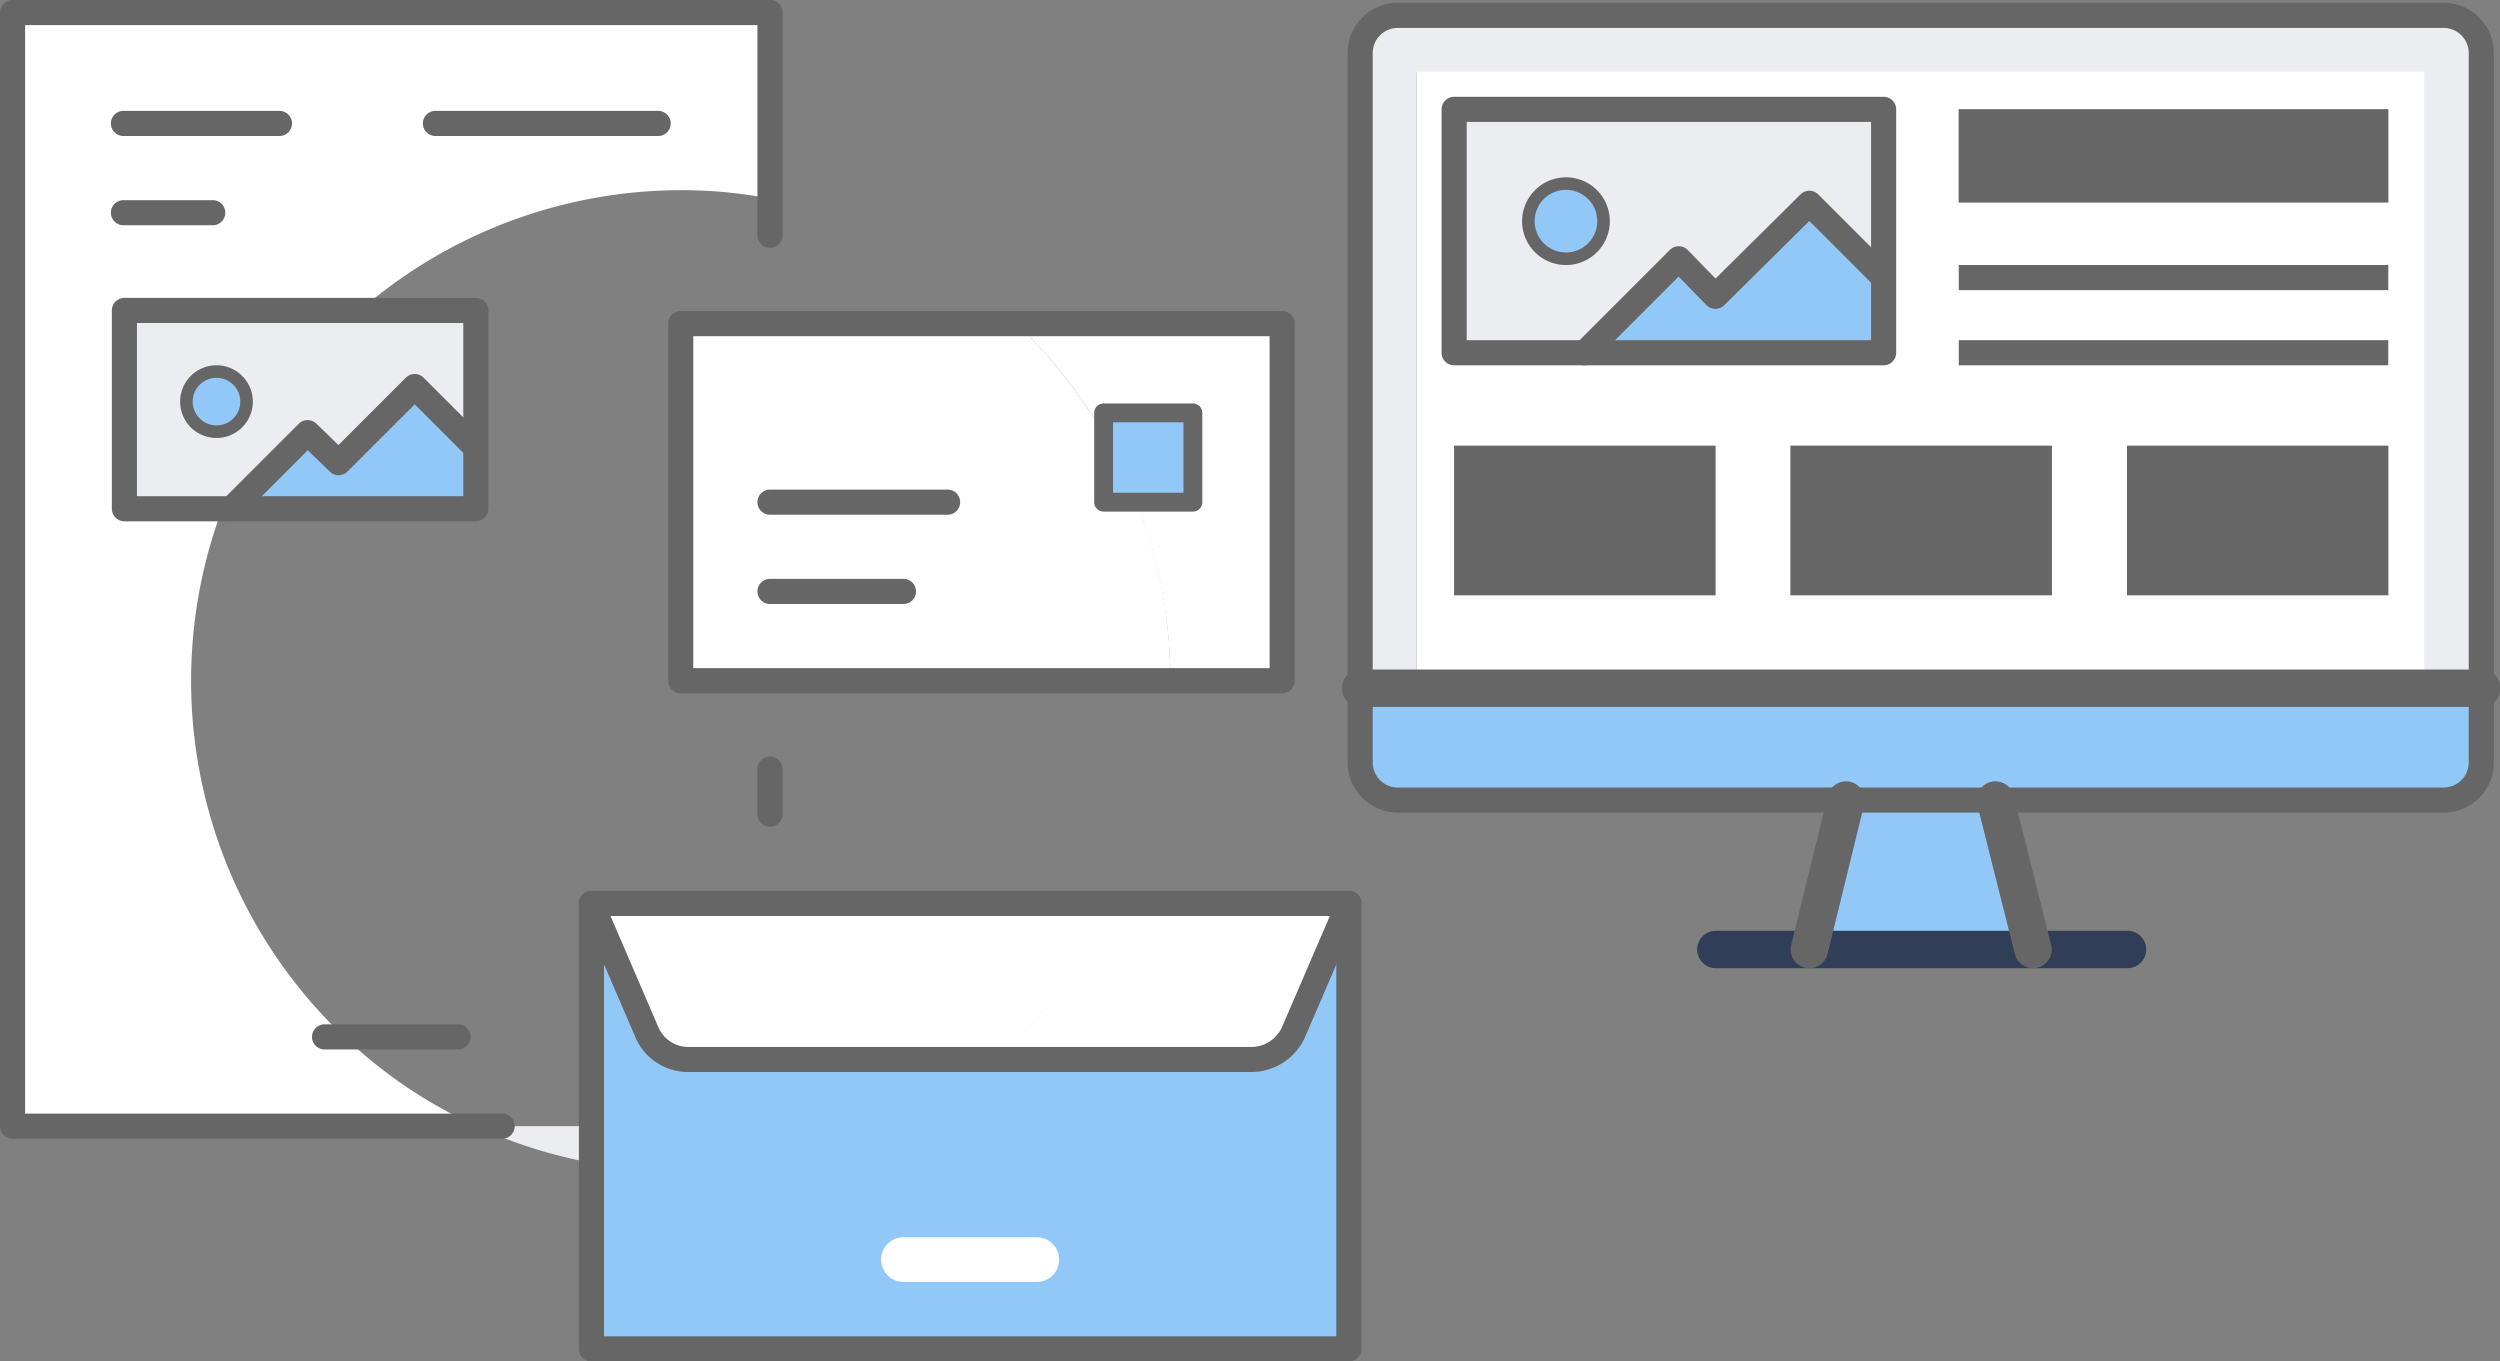
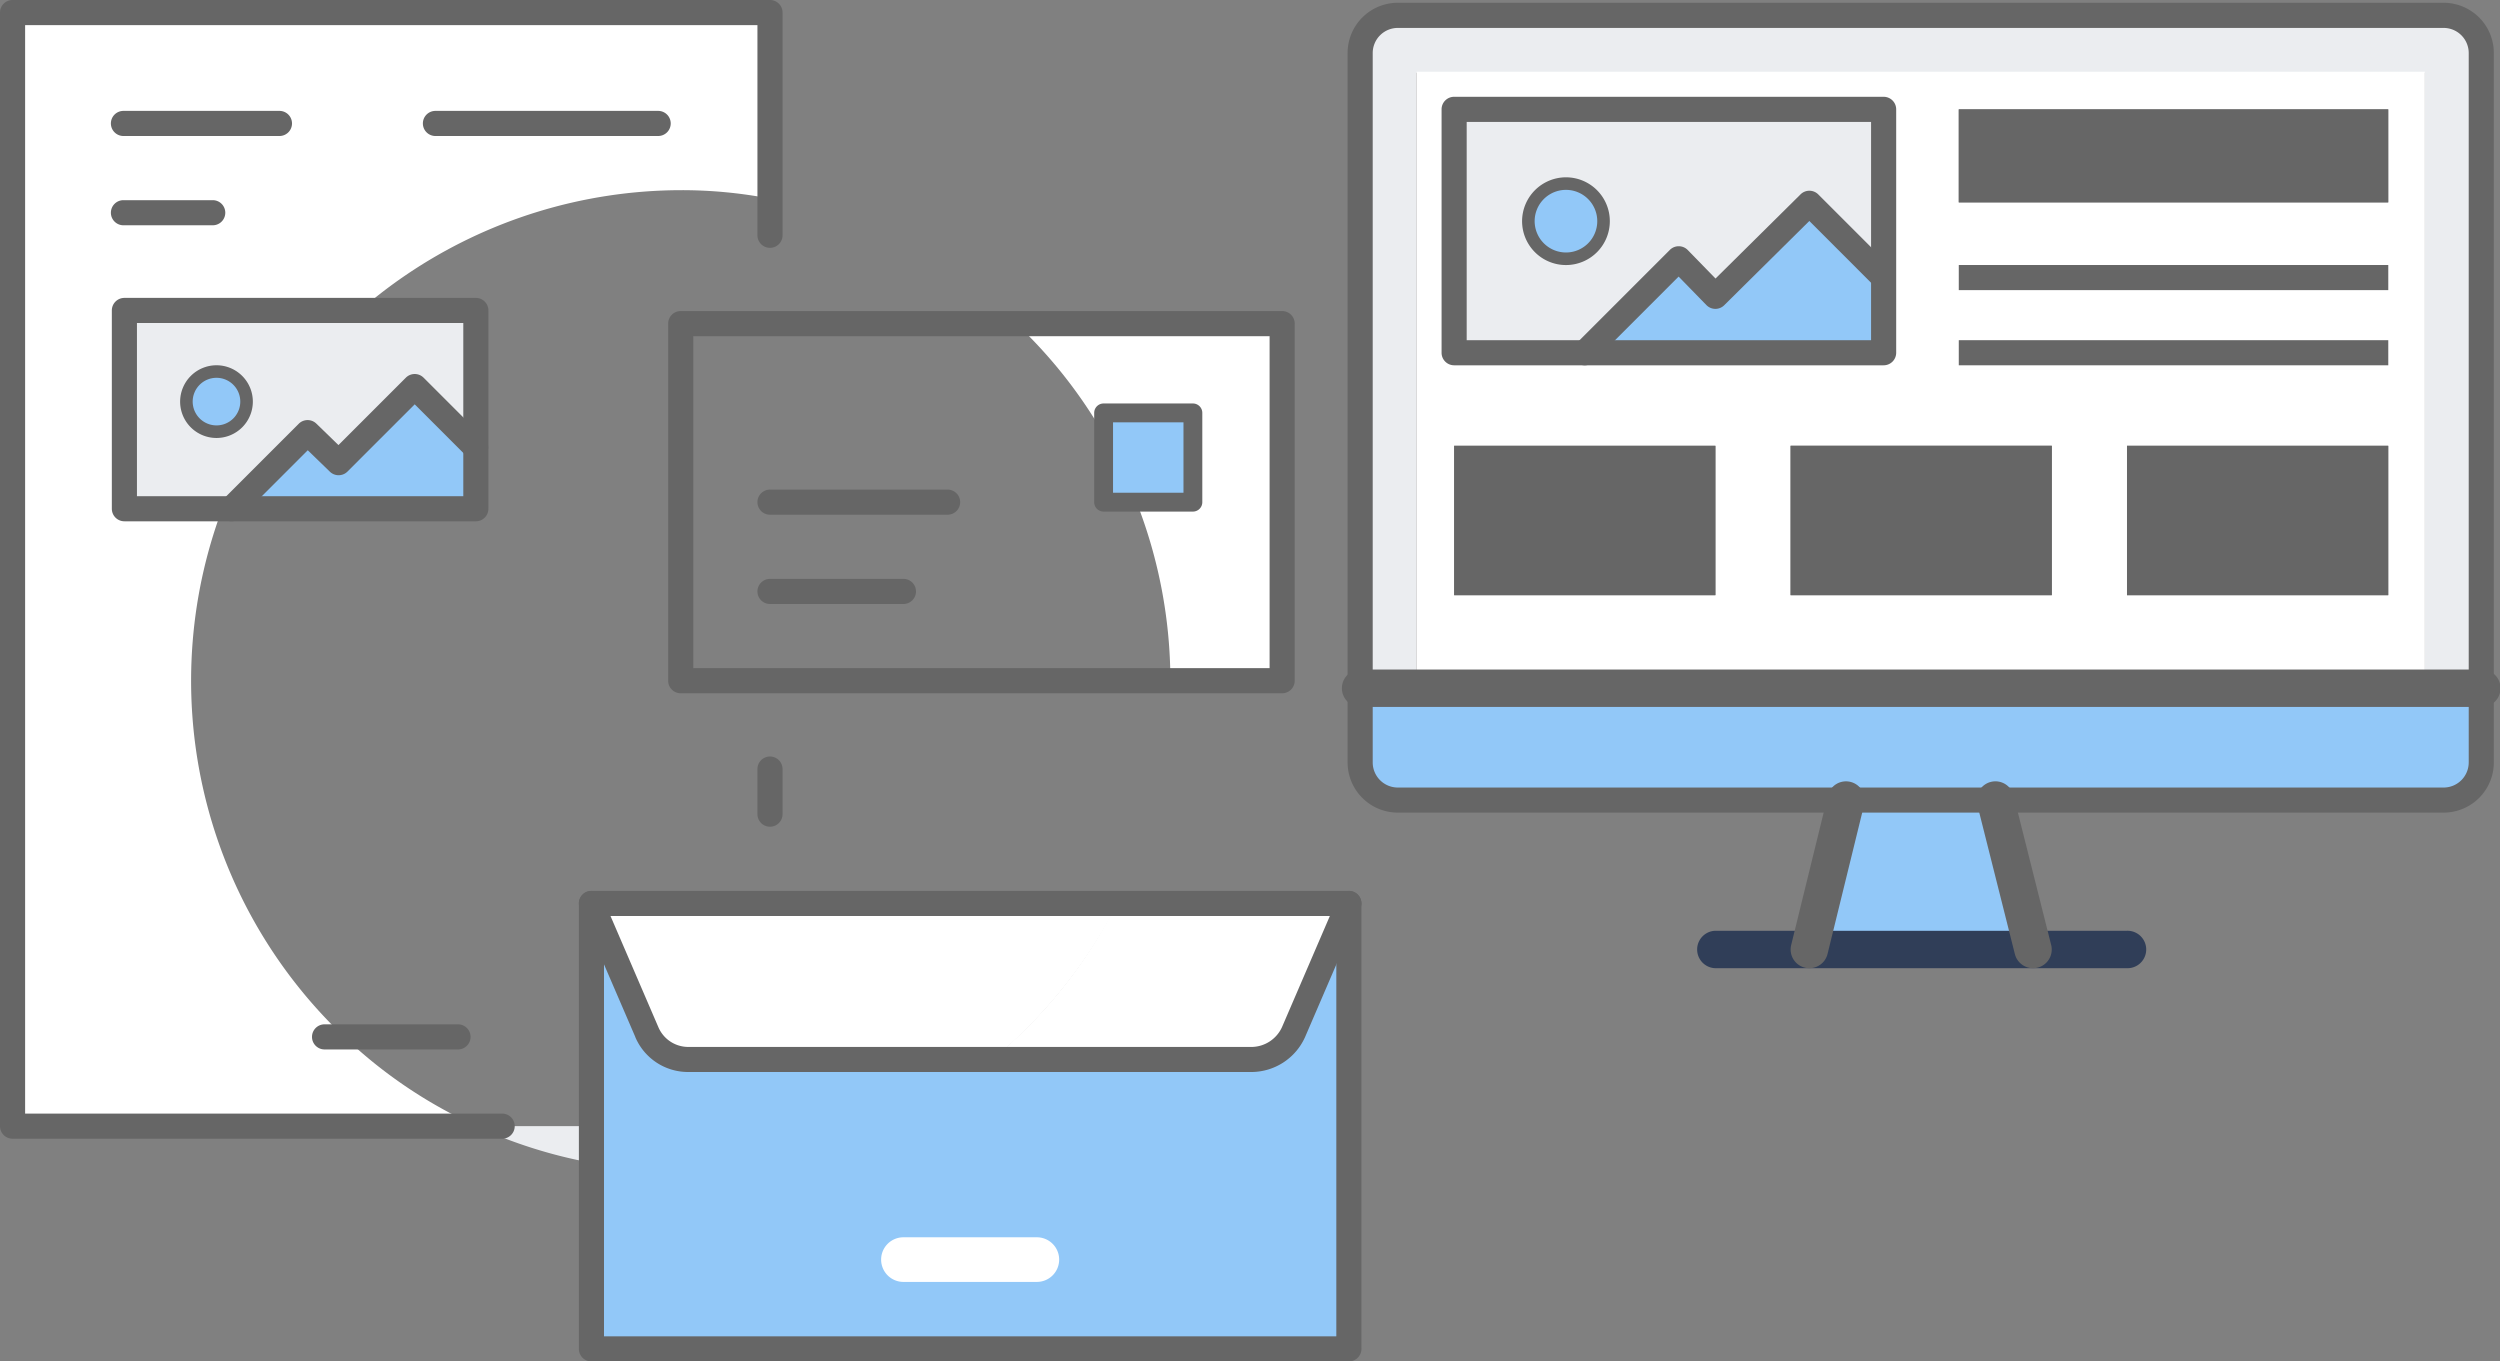
<svg xmlns="http://www.w3.org/2000/svg" width="199.069" height="108.408" viewBox="0 0 199.069 108.408">
  <rect x="0" y="0" width="199.069" height="108.408" fill="#808080" stroke="none" />
  <g id="グループ_1061" data-name="グループ 1061" transform="translate(-1162.711 -2879.592)">
    <g id="グループ_1032" data-name="グループ 1032" transform="translate(1271.017 2880.816)">
      <g id="XMLID_16_" transform="translate(0 0)">
        <g id="グループ_1030" data-name="グループ 1030" transform="translate(0 0.075)">
          <path id="パス_596" data-name="パス 596" d="M1036.193,319.3h83.286a3,3,0,0,1,2.993,2.993v50.585h-4.49V323.79H1037.69v49.088h-4.49V322.293A3.1,3.1,0,0,1,1036.193,319.3Z" transform="translate(-1033.2 -319.3)" fill="#ebedf0" />
          <path id="パス_597" data-name="パス 597" d="M1037.69,390.8h84.782v5.912a3,3,0,0,1-2.993,2.993h-83.286a3,3,0,0,1-2.993-2.993V390.8Z" transform="translate(-1033.2 -337.297)" fill="#92c8f8" />
          <path id="パス_598" data-name="パス 598" d="M1042.193,354.982v11.9H1063v-11.9Zm74.381,0h-20.8v11.9h20.8ZM1039.2,325.2h80.292v49.088H1039.2Zm77.374,2.993h-34.2V335.6h34.2Zm-40.184,0h-34.2V347.5h34.2V328.193Zm13.395,38.687v-11.9h-20.8v11.9Z" transform="translate(-1034.71 -320.785)" fill="#fff" />
          <path id="パス_599" data-name="パス 599" d="M1077.422,329.2v13.395l-5.912-5.912-7.408,7.408-2.993-2.993-7.408,7.408h-10.4V329.2Zm-22.3,8.9a2.993,2.993,0,1,0-2.993,2.993A3,3,0,0,0,1055.123,338.1Z" transform="translate(-1035.742 -321.792)" fill="#ebedf0" />
          <circle id="楕円形_178" data-name="楕円形 178" cx="2.993" cy="2.993" r="2.993" transform="translate(13.395 13.32)" fill="#92c8f8" />
          <path id="パス_600" data-name="パス 600" d="M1067.5,346.608l7.483-7.408,5.912,5.912V351.1h-23.8l7.483-7.483Z" transform="translate(-1039.216 -324.309)" fill="#92c8f8" />
          <rect id="長方形_1973" data-name="長方形 1973" width="20.803" height="11.898" transform="translate(61.061 34.197)" fill="#666" />
          <rect id="長方形_1974" data-name="長方形 1974" width="34.197" height="7.408" transform="translate(47.667 7.408)" fill="#666" />
          <rect id="長方形_1975" data-name="長方形 1975" width="20.803" height="11.898" transform="translate(34.272 34.197)" fill="#666" />
          <rect id="長方形_1976" data-name="長方形 1976" width="20.803" height="11.898" transform="translate(7.483 34.197)" fill="#666" />
          <path id="パス_601" data-name="パス 601" d="M1095.816,402.7l2.993,11.9H1081l2.918-11.9Z" transform="translate(-1045.231 -340.292)" fill="#92c8f8" />
        </g>
        <g id="グループ_1031" data-name="グループ 1031" transform="translate(0)">
          <path id="パス_602" data-name="パス 602" d="M1119.479,382.683h-83.286a4,4,0,0,1-3.993-3.993v-56.5a4,4,0,0,1,3.993-3.993h83.286a4,4,0,0,1,3.993,3.993v56.5A4,4,0,0,1,1119.479,382.683ZM1036.193,320.2a2,2,0,0,0-1.993,1.993v56.5a2,2,0,0,0,1.993,1.993h83.286a2,2,0,0,0,1.993-1.993v-56.5a2,2,0,0,0-1.993-1.993Z" transform="translate(-1033.2 -319.2)" fill="#666" />
          <path id="パス_603" data-name="パス 603" d="M1122.5,392.291h-89.2a1.491,1.491,0,1,1,0-2.981h89.2a1.491,1.491,0,1,1,0,2.981Z" transform="translate(-1033.225 -337.222)" fill="#666" />
          <path id="パス_604" data-name="パス 604" d="M1103.776,420.091H1071a1.491,1.491,0,0,1,0-2.981h32.776a1.491,1.491,0,1,1,0,2.981Z" transform="translate(-1042.714 -344.219)" fill="#303e58" />
          <path id="線_532" data-name="線 532" d="M2.992,13.389a1.491,1.491,0,0,1-1.444-1.127L-1.446.364A1.491,1.491,0,0,1-.364-1.446,1.491,1.491,0,0,1,1.446-.364l2.993,11.9a1.492,1.492,0,0,1-1.447,1.855Z" transform="translate(50.585 62.483)" fill="#666" />
          <path id="線_533" data-name="線 533" d="M0,13.389a1.494,1.494,0,0,1-.356-.043,1.491,1.491,0,0,1-1.093-1.8L1.471-.355a1.491,1.491,0,0,1,1.8-1.093A1.491,1.491,0,0,1,4.366.355l-2.918,11.9A1.491,1.491,0,0,1,0,13.389Z" transform="translate(35.769 62.483)" fill="#666" />
          <path id="パス_605" data-name="パス 605" d="M1077.4,349.581h-34.2a1,1,0,0,1-1-1V329.2a1,1,0,0,1,1-1h34.2a1,1,0,0,1,1,1v19.381A1,1,0,0,1,1077.4,349.581Zm-33.2-2h32.2V330.2h-32.2Z" transform="translate(-1035.717 -321.717)" fill="#666" />
          <path id="線_534" data-name="線 534" d="M34.2,1H0V-1H34.2Z" transform="translate(47.667 26.864)" fill="#666" />
          <path id="線_535" data-name="線 535" d="M34.2,1H0V-1H34.2Z" transform="translate(47.667 20.878)" fill="#666" />
          <path id="楕円形_179" data-name="楕円形 179" d="M2.993-.5A3.493,3.493,0,1,1-.5,2.993,3.5,3.5,0,0,1,2.993-.5Zm0,5.986A2.493,2.493,0,1,0,.5,2.993,2.5,2.5,0,0,0,2.993,5.486Z" transform="translate(13.394 13.395)" fill="#666" />
          <path id="パス_606" data-name="パス 606" d="M1057.1,352.1a1,1,0,0,1-.707-1.707l7.483-7.483a1,1,0,0,1,.707-.293h.006a1,1,0,0,1,.71.3l2.215,2.272,6.767-6.7a1,1,0,0,1,1.411,0l5.912,5.912a1,1,0,0,1-1.414,1.414l-5.208-5.208-6.776,6.708a1,1,0,0,1-1.42-.013l-2.211-2.268-6.767,6.767A1,1,0,0,1,1057.1,352.1Z" transform="translate(-1039.216 -324.234)" fill="#666" />
        </g>
      </g>
    </g>
    <g id="グループ_1060" data-name="グループ 1060">
      <g id="XMLID_13_" transform="translate(1163.711 2880.592)">
        <g id="グループ_1033" data-name="グループ 1033" transform="translate(0 0)">
          <path id="パス_607" data-name="パス 607" d="M965.643,413.7H993.33a39.257,39.257,0,0,1-9.952,12.422h-24.17a3.581,3.581,0,0,1-3.292-2.17L951.5,413.7Z" transform="translate(-905.33 -342.761)" fill="#fff" />
          <path id="パス_608" data-name="パス 608" d="M1011.713,413.7v35.469H951.4V434.353a36.943,36.943,0,0,0,7.109.673,38.792,38.792,0,0,0,24.769-8.83h20.728a3.581,3.581,0,0,0,3.292-2.17Z" transform="translate(-905.305 -342.761)" fill="#92c8f8" />
          <path id="パス_609" data-name="パス 609" d="M941.2,437.4H948.3v2.918a38.814,38.814,0,0,1-9.2-2.918Z" transform="translate(-902.209 -348.727)" fill="#ebedf0" />
          <path id="パス_610" data-name="パス 610" d="M1017.777,352v28.435h-8.9a39.055,39.055,0,0,0-2.694-14.218h4.415v-7.109h-7.109v1.571A38.672,38.672,0,0,0,996.6,352Z" transform="translate(-916.682 -327.231)" fill="#fff" />
          <path id="パス_611" data-name="パス 611" d="M959.033,426h24.245a38.792,38.792,0,0,1-24.769,8.83,37.519,37.519,0,0,1-7.109-.673V413.5l4.415,10.252A3.439,3.439,0,0,0,959.033,426Z" transform="translate(-905.305 -342.711)" fill="#92c8f8" />
          <path id="パス_611_-_アウトライン" data-name="パス 611 - アウトライン" d="M958.509,435.327a38,38,0,0,1-7.2-.683l-.4-.078V413.5l.959-.2,4.425,10.277a2.941,2.941,0,0,0,2.748,1.918h25.64l-1.078.886a39.135,39.135,0,0,1-11.521,6.575A39.61,39.61,0,0,1,958.509,435.327Zm-6.609-1.588a37.085,37.085,0,0,0,6.609.588,38.045,38.045,0,0,0,23.333-7.83H959.033a3.944,3.944,0,0,1-3.682-2.559l-3.451-8.012Z" transform="translate(-905.305 -342.711)" fill="#92c8f8" />
          <path id="パス_612" data-name="パス 612" d="M916.215,400.465a37.926,37.926,0,0,0,10.551,7.109H889.8V318.9h60.313v14.816a36.943,36.943,0,0,0-7.109-.673,39.064,39.064,0,0,0-26.789,67.422Z" transform="translate(-889.8 -318.9)" fill="#fff" />
          <path id="パス_613" data-name="パス 613" d="M1022.435,413.7l-4.415,10.252a3.705,3.705,0,0,1-3.293,2.17H994a38.252,38.252,0,0,0,9.952-12.422Z" transform="translate(-916.027 -342.761)" fill="#fff" />
-           <path id="パス_614" data-name="パス 614" d="M999.861,380.435H960.8V352h26.789a38.674,38.674,0,0,1,6.884,8.68v5.463h2.694A38.217,38.217,0,0,1,999.861,380.435Z" transform="translate(-907.671 -327.231)" fill="#fff" />
        </g>
        <g id="グループ_1034" data-name="グループ 1034" transform="translate(0 0)">
          <path id="パス_615" data-name="パス 615" d="M951.4,412.7h60.313a1,1,0,0,1,1,1v35.469a1,1,0,0,1-1,1H951.4a1,1,0,0,1-1-1V413.7A1,1,0,0,1,951.4,412.7Zm59.313,2H952.4v33.469h58.313Z" transform="translate(-905.305 -342.761)" fill="#666" />
          <path id="パス_616" data-name="パス 616" d="M1004.005,427.122h-44.9a4.564,4.564,0,0,1-4.206-2.764l0-.011L950.482,414.1a1,1,0,0,1,1.837-.791l4.412,10.246a2.588,2.588,0,0,0,2.377,1.571h44.9a2.693,2.693,0,0,0,2.381-1.582l4.408-10.235a1,1,0,0,1,1.837.791l-4.415,10.252-.014.03A4.7,4.7,0,0,1,1004.005,427.122Z" transform="translate(-905.305 -342.761)" fill="#666" />
          <path id="線_536" data-name="線 536" d="M10.626,1.777H0A1.777,1.777,0,0,1-1.777,0,1.777,1.777,0,0,1,0-1.777H10.626A1.777,1.777,0,0,1,12.4,0,1.777,1.777,0,0,1,10.626,1.777Z" transform="translate(70.939 99.299)" fill="#fff" />
          <path id="パス_617" data-name="パス 617" d="M960.9,351h47.891a1,1,0,0,1,1,1v28.435a1,1,0,0,1-1,1H960.9a1,1,0,0,1-1-1V352A1,1,0,0,1,960.9,351Zm46.891,2H961.9v26.435h45.891Z" transform="translate(-907.696 -327.231)" fill="#666" />
          <path id="パス_618" data-name="パス 618" d="M928.786,408.573H889.8a1,1,0,0,1-1-1V318.9a1,1,0,0,1,1-1h60.313a1,1,0,0,1,1,1v17.735a1,1,0,0,1-2,0V319.9H890.8v86.673h37.986a1,1,0,0,1,0,2Z" transform="translate(-889.8 -318.9)" fill="#666" />
          <path id="パス_619" data-name="パス 619" d="M933.626,428.9H923a1,1,0,0,1,0-2h10.626a1,1,0,0,1,0,2Z" transform="translate(-898.156 -346.335)" fill="#666" />
          <path id="線_537" data-name="線 537" d="M0,4.592a1,1,0,0,1-1-1V0A1,1,0,0,1,0-1,1,1,0,0,1,1,0V3.592A1,1,0,0,1,0,4.592Z" transform="translate(60.313 60.238)" fill="#666" />
          <path id="線_538" data-name="線 538" d="M12.422,1H0A1,1,0,0,1-1,0,1,1,0,0,1,0-1H12.422a1,1,0,0,1,1,1A1,1,0,0,1,12.422,1Z" transform="translate(8.83 8.83)" fill="#666" />
          <path id="パス_627" data-name="パス 627" d="M17.735,1H0A1,1,0,0,1-1,0,1,1,0,0,1,0-1H17.735a1,1,0,0,1,1,1A1,1,0,0,1,17.735,1Z" transform="translate(33.673 8.83)" fill="#666" />
          <path id="線_540" data-name="線 540" d="M7.109,1H0A1,1,0,0,1-1,0,1,1,0,0,1,0-1H7.109a1,1,0,0,1,1,1A1,1,0,0,1,7.109,1Z" transform="translate(8.83 15.939)" fill="#666" />
          <path id="線_541" data-name="線 541" d="M10.626,1H0A1,1,0,0,1-1,0,1,1,0,0,1,0-1H10.626a1,1,0,0,1,1,1A1,1,0,0,1,10.626,1Z" transform="translate(60.313 46.095)" fill="#666" />
          <path id="線_542" data-name="線 542" d="M14.143,1H0A1,1,0,0,1-1,0,1,1,0,0,1,0-1H14.143a1,1,0,0,1,1,1A1,1,0,0,1,14.143,1Z" transform="translate(60.313 38.986)" fill="#666" />
          <path id="パス_620" data-name="パス 620" d="M1005.9,363.146v5.463h7.109V361.5H1005.9Z" transform="translate(-919.022 -329.622)" fill="#92c8f8" />
          <path id="パス_620_-_アウトライン" data-name="パス 620 - アウトライン" d="M1005.9,360.75h7.109a.75.75,0,0,1,.75.75v7.109a.75.75,0,0,1-.75.75H1005.9a.75.75,0,0,1-.75-.75V361.5A.75.75,0,0,1,1005.9,360.75Zm6.359,1.5h-5.609v5.609h5.609Z" transform="translate(-919.022 -329.622)" fill="#666" />
        </g>
      </g>
      <path id="パス_621" data-name="パス 621" d="M929.712,350.6v10.925l-4.864-4.864-6.061,6.061-2.395-2.395-6.061,6.061H901.8V350.6Zm-18.258,7.258a2.411,2.411,0,0,0-2.395-2.395,2.395,2.395,0,0,0,0,4.789A2.411,2.411,0,0,0,911.453,357.858Z" transform="translate(270.89 2553.713)" fill="#ebedf0" />
      <path id="パス_635" data-name="パス 635" d="M2.395,0A2.395,2.395,0,1,1,0,2.395,2.395,2.395,0,0,1,2.395,0Z" transform="translate(1177.554 2909.177)" fill="#92c8f8" />
      <path id="パス_622" data-name="パス 622" d="M921.631,364.761l6.061-6.061,4.864,4.864v4.864H913.1l6.061-6.061Z" transform="translate(268.046 2551.674)" fill="#92c8f8" />
      <path id="パス_625" data-name="パス 625" d="M929.686,367.389H901.7a1,1,0,0,1-1-1V350.6a1,1,0,0,1,1-1h27.986a1,1,0,0,1,1,1v15.789A1,1,0,0,1,929.686,367.389Zm-26.986-2h25.986V351.6H902.7Z" transform="translate(270.916 2553.713)" fill="#666" />
      <path id="楕円形_181" data-name="楕円形 181" d="M2.395-.5A2.895,2.895,0,1,1-.5,2.395,2.9,2.9,0,0,1,2.395-.5Zm0,4.789A1.895,1.895,0,1,0,.5,2.395,1.9,1.9,0,0,0,2.395,4.289Z" transform="translate(1177.554 2909.177)" fill="#666" />
      <path id="パス_626" data-name="パス 626" d="M913.1,369.428a1,1,0,0,1-.707-1.707l6.061-6.061a1,1,0,0,1,1.4-.011l1.762,1.709,5.365-5.365a1,1,0,0,1,1.414,0l4.864,4.864a1,1,0,0,1-1.414,1.414l-4.157-4.157-5.354,5.354a1,1,0,0,1-1.4.011l-1.762-1.709-5.365,5.365A1,1,0,0,1,913.1,369.428Z" transform="translate(268.046 2551.674)" fill="#666" />
    </g>
  </g>
</svg>